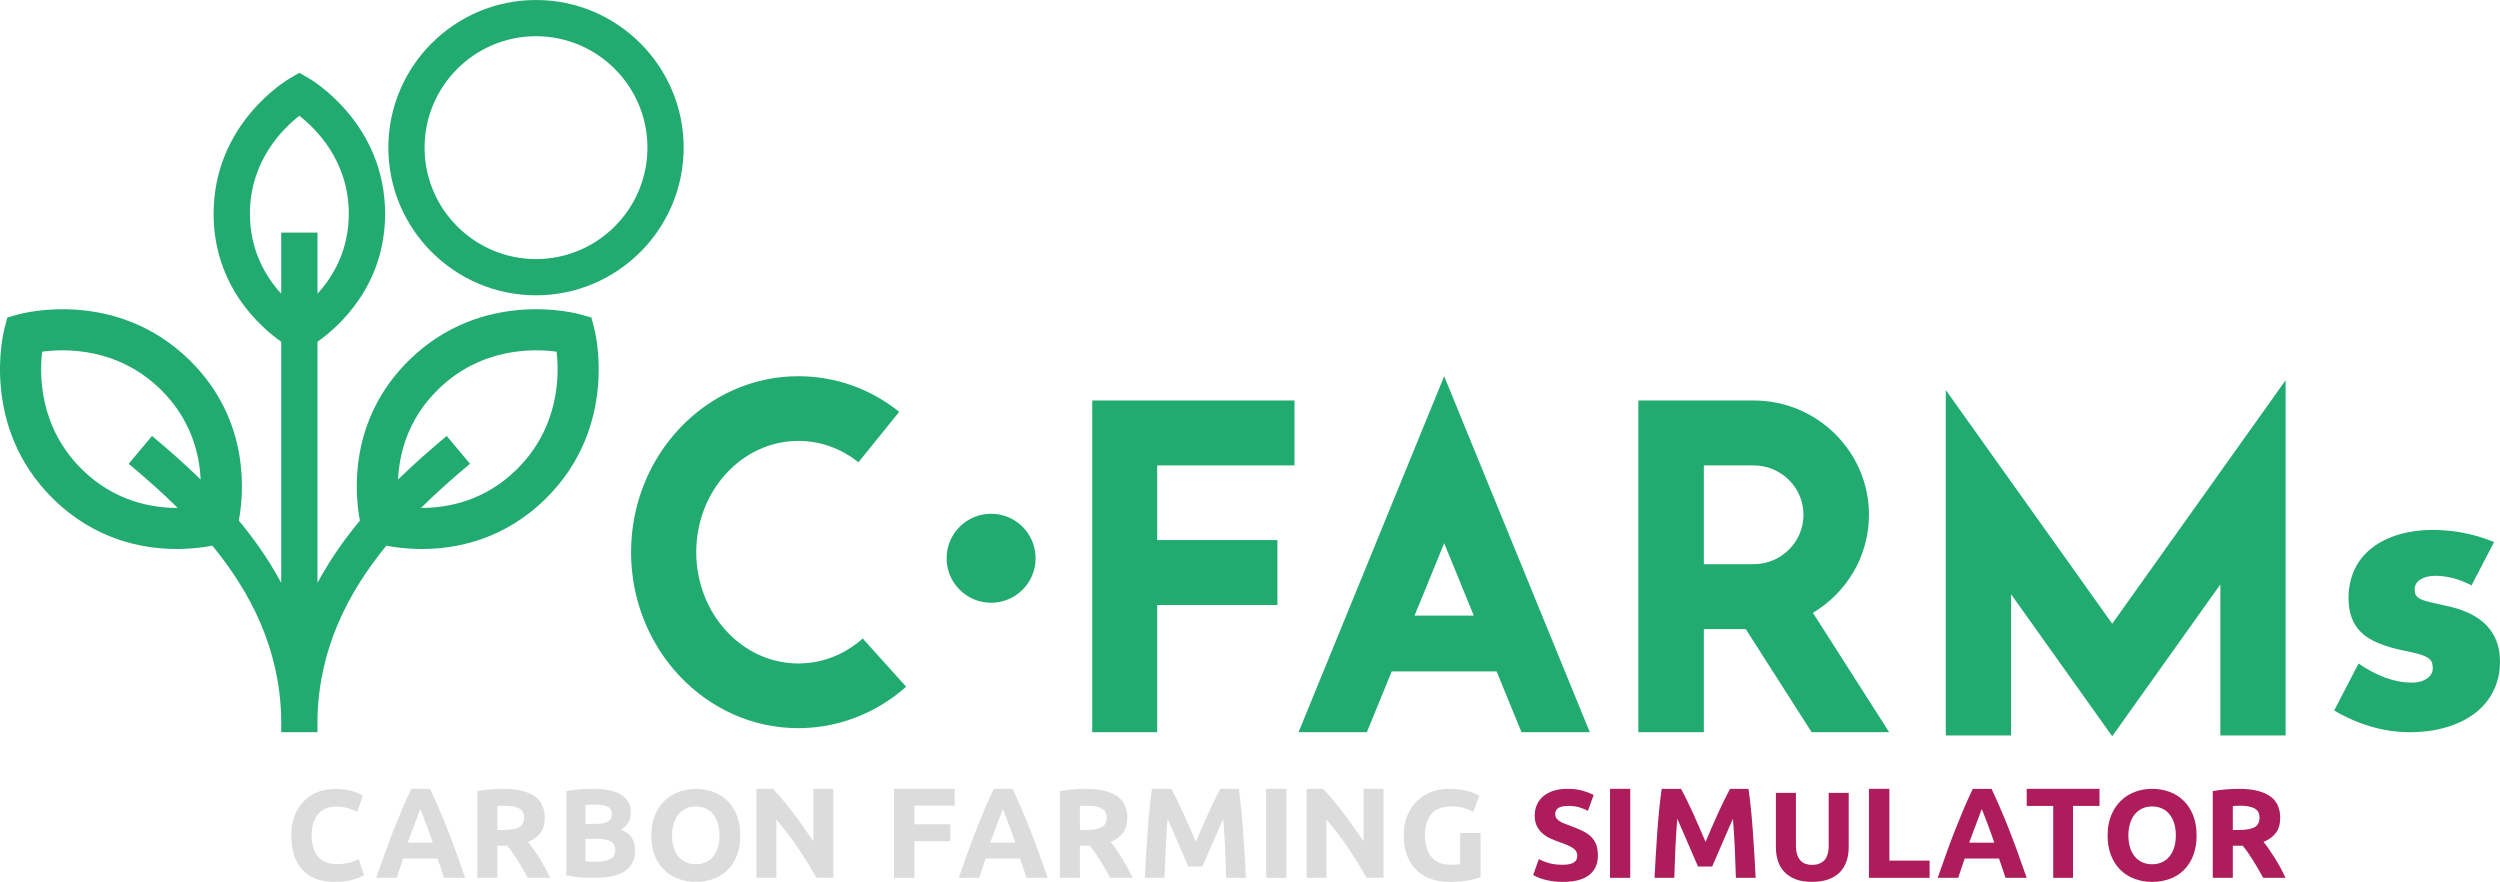
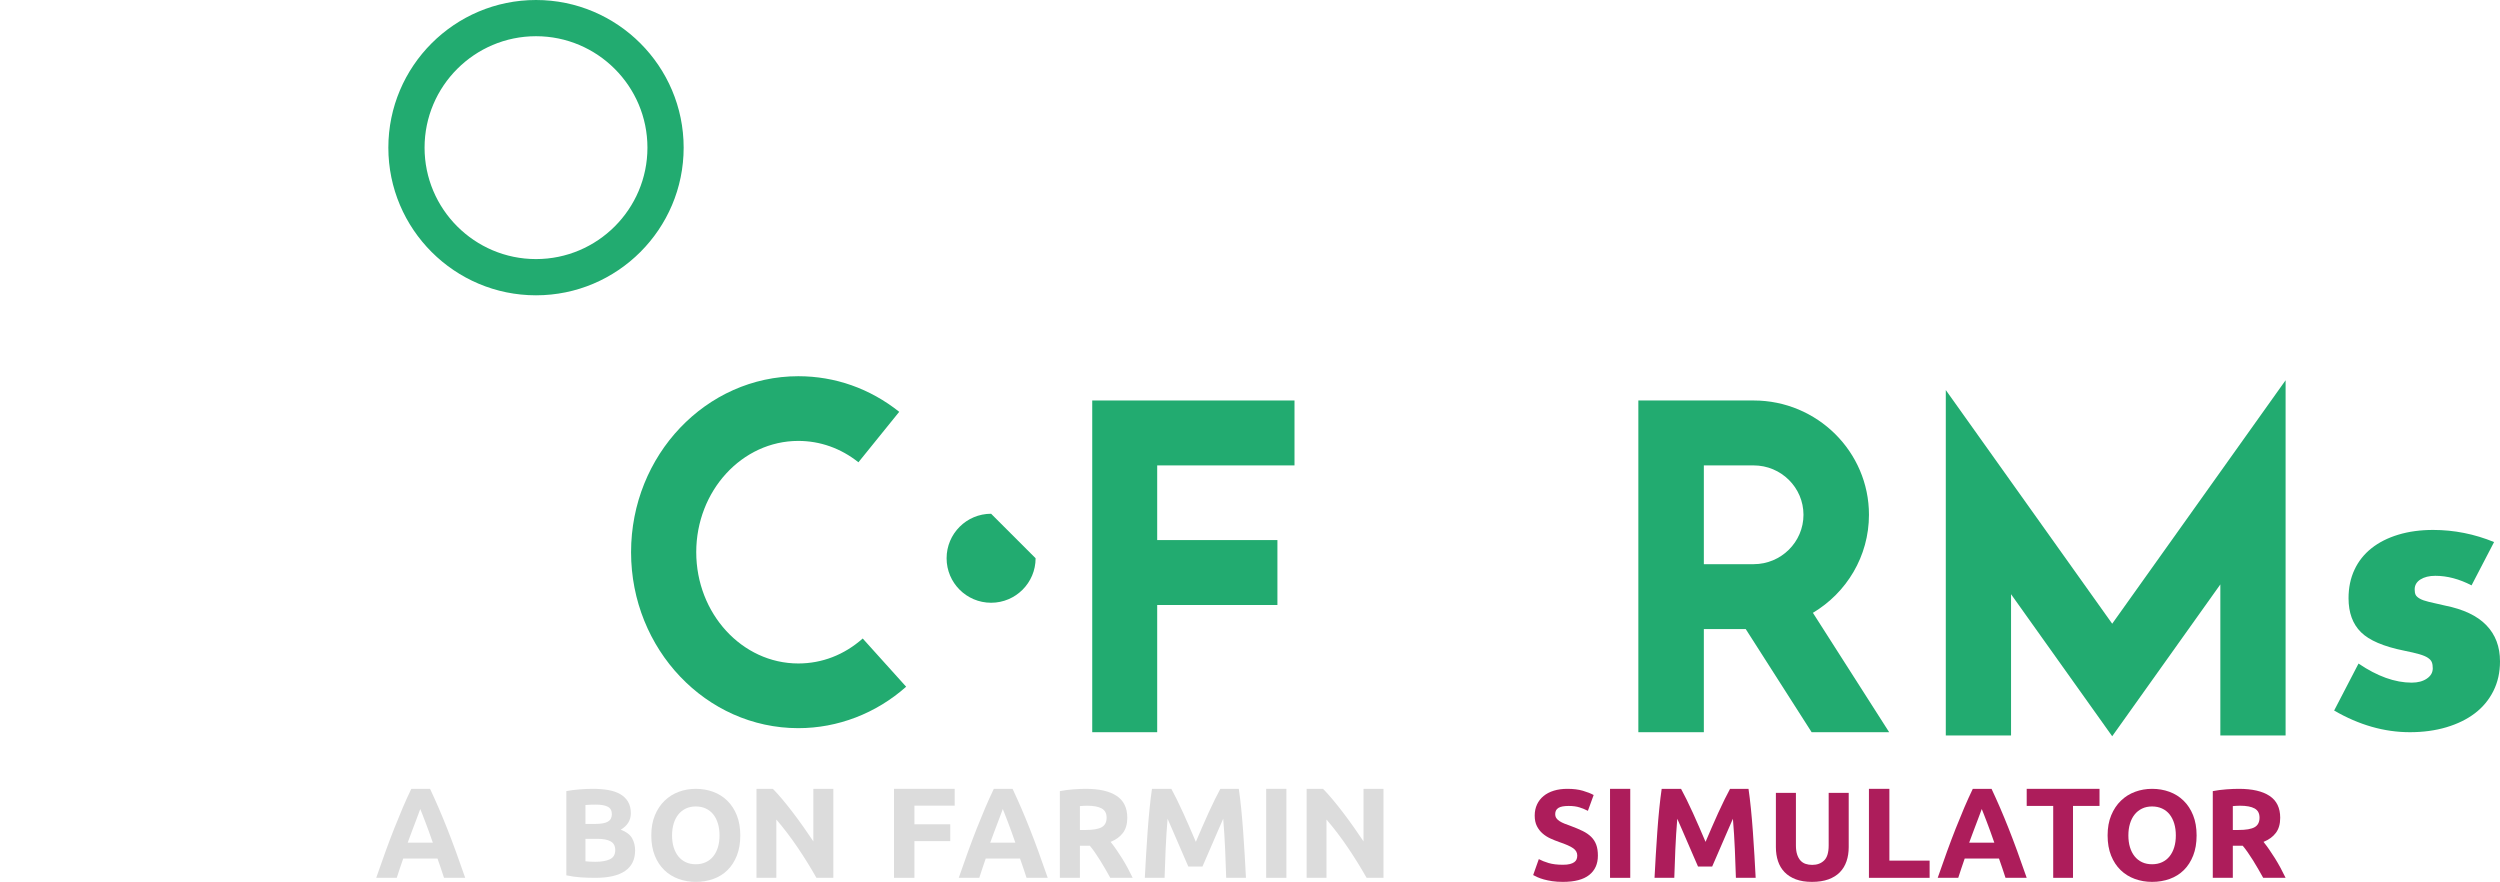
<svg xmlns="http://www.w3.org/2000/svg" width="618px" height="218px" viewBox="0 0 618 218" version="1.1">
  <g id="Landing-Page" stroke="none" stroke-width="1" fill="none" fill-rule="evenodd">
    <g id="Landing-working" transform="translate(-652, -121)">
      <g id="Cfarms---logo-color-DKBG" transform="translate(652, 121)">
        <g id="Group-2" transform="translate(72, 195)">
-           <path d="M10.776,23 C7.266,23 4.593,22.004 2.756,20.011 C0.919,18.017 0,15.185 0,11.516 C0,9.692 0.28,8.063 0.84,6.633 C1.401,5.2 2.169,3.992 3.145,3.006 C4.121,2.02 5.283,1.272 6.633,0.762 C7.983,0.253 9.446,0 11.025,0 C11.937,0 12.767,0.067 13.516,0.206 C14.264,0.344 14.917,0.502 15.478,0.683 C16.038,0.863 16.505,1.049 16.879,1.239 C17.254,1.43 17.522,1.578 17.69,1.684 L16.289,5.694 C15.623,5.332 14.85,5.026 13.967,4.771 C13.085,4.517 12.083,4.389 10.962,4.389 C10.214,4.389 9.482,4.517 8.766,4.771 C8.05,5.026 7.416,5.432 6.868,5.995 C6.317,6.557 5.875,7.285 5.543,8.176 C5.21,9.066 5.045,10.148 5.045,11.42 C5.045,12.44 5.154,13.388 5.373,14.266 C5.59,15.147 5.942,15.906 6.432,16.543 C6.919,17.177 7.556,17.683 8.345,18.053 C9.135,18.425 10.09,18.611 11.212,18.611 C11.917,18.611 12.551,18.568 13.111,18.483 C13.672,18.4 14.17,18.297 14.606,18.182 C15.042,18.063 15.426,17.933 15.759,17.783 C16.091,17.635 16.392,17.497 16.661,17.371 L18,21.346 C17.315,21.77 16.35,22.155 15.104,22.493 C13.858,22.832 12.415,23 10.776,23" id="Fill-1" fill="#DCDCDC" />
          <path d="M31.89,4.986 C31.781,5.303 31.62,5.739 31.411,6.291 C31.201,6.839 30.962,7.475 30.694,8.196 C30.426,8.917 30.126,9.71 29.793,10.577 C29.462,11.444 29.126,12.352 28.783,13.302 L34.993,13.302 C34.66,12.347 34.339,11.436 34.027,10.567 C33.716,9.698 33.421,8.905 33.14,8.183 C32.859,7.463 32.613,6.827 32.403,6.277 C32.19,5.729 32.02,5.298 31.89,4.986 L31.89,4.986 Z M37.763,22 C37.521,21.237 37.262,20.451 36.984,19.644 C36.706,18.841 36.429,18.036 36.153,17.238 L27.671,17.238 C27.396,18.041 27.121,18.845 26.846,19.651 C26.571,20.458 26.314,21.242 26.076,22 L21,22 C21.817,19.632 22.592,17.44 23.325,15.43 C24.059,13.419 24.776,11.523 25.477,9.746 C26.181,7.968 26.872,6.282 27.553,4.683 C28.234,3.085 28.942,1.525 29.675,0 L34.309,0 C35.024,1.525 35.727,3.085 36.42,4.683 C37.111,6.282 37.809,7.968 38.513,9.746 C39.216,11.523 39.935,13.419 40.669,15.43 C41.404,17.44 42.182,19.632 43,22 L37.763,22 Z" id="Fill-3" fill="#DCDCDC" />
-           <path d="M52.73,4.174 C52.37,4.174 52.048,4.183 51.761,4.206 C51.475,4.225 51.207,4.248 50.953,4.268 L50.953,10.17 L52.348,10.17 C54.211,10.17 55.544,9.939 56.349,9.478 C57.152,9.018 57.555,8.234 57.555,7.125 C57.555,6.058 57.147,5.3 56.334,4.849 C55.519,4.399 54.318,4.174 52.73,4.174 M52.445,0 C55.747,0 58.274,0.579 60.031,1.743 C61.788,2.904 62.667,4.708 62.667,7.155 C62.667,8.684 62.313,9.922 61.603,10.874 C60.894,11.826 59.874,12.575 58.54,13.118 C58.985,13.662 59.449,14.284 59.936,14.987 C60.423,15.688 60.905,16.42 61.381,17.183 C61.856,17.947 62.318,18.742 62.762,19.567 C63.206,20.394 63.619,21.206 64,22 L58.464,22 C58.061,21.289 57.65,20.566 57.237,19.834 C56.823,19.101 56.398,18.39 55.962,17.7 C55.526,17.009 55.096,16.355 54.672,15.74 C54.247,15.123 53.821,14.56 53.397,14.061 L50.953,14.061 L50.953,22 L46,22 L46,0.564 C47.08,0.356 48.195,0.21 49.349,0.126 C50.504,0.042 51.535,0 52.445,0" id="Fill-5" fill="#DCDCDC" />
          <path d="M72.723,12.363 L72.723,17.911 C73.076,17.953 73.458,17.982 73.874,18.004 C74.289,18.023 74.744,18.034 75.24,18.034 C76.691,18.034 77.861,17.828 78.753,17.416 C79.643,17.002 80.09,16.237 80.09,15.123 C80.09,14.13 79.716,13.423 78.97,12.998 C78.225,12.575 77.157,12.363 75.769,12.363 L72.723,12.363 Z M72.723,8.677 L75.085,8.677 C76.576,8.677 77.645,8.486 78.287,8.102 C78.929,7.721 79.25,7.107 79.25,6.259 C79.25,5.391 78.918,4.783 78.256,4.431 C77.594,4.079 76.618,3.903 75.334,3.903 C74.92,3.903 74.475,3.91 73.999,3.921 C73.522,3.93 73.097,3.956 72.723,3.996 L72.723,8.677 Z M75.179,22 C73.999,22 72.821,21.964 71.652,21.893 C70.48,21.82 69.263,21.648 68,21.383 L68,0.557 C68.994,0.371 70.082,0.231 71.264,0.138 C72.444,0.046 73.542,0 74.557,0 C75.925,0 77.184,0.098 78.333,0.293 C79.483,0.491 80.473,0.826 81.302,1.3 C82.129,1.777 82.778,2.4 83.243,3.175 C83.71,3.949 83.943,4.905 83.943,6.042 C83.943,7.758 83.114,9.109 81.456,10.102 C82.825,10.618 83.757,11.321 84.253,12.209 C84.751,13.096 85,14.098 85,15.216 C85,17.467 84.177,19.16 82.528,20.297 C80.881,21.434 78.431,22 75.179,22 L75.179,22 Z" id="Fill-7" fill="#DCDCDC" />
          <path d="M94.133,11.516 C94.133,12.598 94.265,13.574 94.531,14.443 C94.796,15.313 95.179,16.062 95.679,16.686 C96.179,17.311 96.79,17.795 97.513,18.134 C98.234,18.473 99.063,18.643 99.999,18.643 C100.913,18.643 101.736,18.473 102.47,18.134 C103.204,17.795 103.821,17.311 104.32,16.686 C104.819,16.062 105.201,15.313 105.468,14.443 C105.734,13.574 105.866,12.598 105.866,11.516 C105.866,10.434 105.734,9.453 105.468,8.572 C105.201,7.694 104.819,6.939 104.32,6.314 C103.821,5.688 103.204,5.207 102.47,4.866 C101.736,4.527 100.913,4.356 99.999,4.356 C99.063,4.356 98.234,4.532 97.513,4.883 C96.79,5.232 96.179,5.721 95.679,6.347 C95.179,6.971 94.796,7.724 94.531,8.605 C94.265,9.486 94.133,10.454 94.133,11.516 M111,11.516 C111,13.403 110.718,15.062 110.155,16.495 C109.591,17.925 108.82,19.125 107.844,20.089 C106.865,21.055 105.702,21.783 104.352,22.27 C103.002,22.757 101.551,23 99.999,23 C98.491,23 97.067,22.757 95.727,22.27 C94.388,21.783 93.218,21.055 92.22,20.089 C91.221,19.125 90.435,17.925 89.86,16.495 C89.287,15.062 89,13.403 89,11.516 C89,9.629 89.297,7.968 89.893,6.537 C90.487,5.103 91.289,3.902 92.3,2.926 C93.309,1.949 94.479,1.219 95.806,0.729 C97.134,0.242 98.532,0 99.999,0 C101.508,0 102.933,0.242 104.272,0.729 C105.611,1.219 106.78,1.949 107.779,2.926 C108.778,3.902 109.565,5.103 110.138,6.537 C110.713,7.968 111,9.629 111,11.516" id="Fill-9" fill="#DCDCDC" />
          <path d="M129.824,22 C128.4,19.481 126.86,16.995 125.201,14.541 C123.544,12.085 121.78,9.768 119.91,7.587 L119.91,22 L115,22 L115,0 L119.049,0 C119.749,0.698 120.525,1.558 121.375,2.572 C122.226,3.588 123.091,4.672 123.974,5.827 C124.856,6.978 125.732,8.176 126.605,9.412 C127.475,10.651 128.294,11.842 129.058,12.986 L129.058,0 L134,0 L134,22 L129.824,22 Z" id="Fill-12" fill="#DCDCDC" />
          <polygon id="Fill-14" fill="#DCDCDC" points="149 22 149 0 164 0 164 4.159 154.044 4.159 154.044 8.762 162.901 8.762 162.901 12.921 154.044 12.921 154.044 22" />
          <path d="M175.89,4.986 C175.781,5.303 175.62,5.739 175.411,6.291 C175.201,6.839 174.962,7.475 174.694,8.196 C174.426,8.917 174.126,9.71 173.793,10.577 C173.462,11.444 173.126,12.352 172.783,13.302 L178.993,13.302 C178.66,12.347 178.339,11.436 178.027,10.567 C177.716,9.698 177.421,8.905 177.14,8.183 C176.859,7.463 176.613,6.827 176.403,6.277 C176.19,5.729 176.02,5.298 175.89,4.986 L175.89,4.986 Z M181.763,22 C181.521,21.237 181.262,20.451 180.984,19.644 C180.706,18.841 180.429,18.036 180.153,17.238 L171.671,17.238 C171.396,18.041 171.121,18.845 170.846,19.651 C170.571,20.458 170.314,21.242 170.076,22 L165,22 C165.817,19.632 166.592,17.44 167.325,15.43 C168.059,13.419 168.776,11.523 169.477,9.746 C170.181,7.968 170.872,6.282 171.553,4.683 C172.234,3.085 172.942,1.525 173.675,0 L178.309,0 C179.024,1.525 179.727,3.085 180.42,4.683 C181.111,6.282 181.809,7.968 182.513,9.746 C183.216,11.523 183.935,13.419 184.669,15.43 C185.404,17.44 186.182,19.632 187,22 L181.763,22 Z" id="Fill-16" fill="#DCDCDC" />
          <path d="M196.73,4.174 C196.37,4.174 196.048,4.183 195.761,4.206 C195.475,4.225 195.207,4.248 194.953,4.268 L194.953,10.17 L196.348,10.17 C198.211,10.17 199.544,9.939 200.349,9.478 C201.152,9.018 201.555,8.234 201.555,7.125 C201.555,6.058 201.147,5.3 200.334,4.849 C199.519,4.399 198.318,4.174 196.73,4.174 M196.445,0 C199.747,0 202.274,0.579 204.031,1.743 C205.788,2.904 206.667,4.708 206.667,7.155 C206.667,8.684 206.313,9.922 205.603,10.874 C204.894,11.826 203.874,12.575 202.54,13.118 C202.985,13.662 203.449,14.284 203.936,14.987 C204.423,15.688 204.905,16.42 205.381,17.183 C205.856,17.947 206.318,18.742 206.762,19.567 C207.206,20.394 207.619,21.206 208,22 L202.464,22 C202.061,21.289 201.65,20.566 201.237,19.834 C200.823,19.101 200.398,18.39 199.962,17.7 C199.526,17.009 199.096,16.355 198.672,15.74 C198.247,15.123 197.821,14.56 197.397,14.061 L194.953,14.061 L194.953,22 L190,22 L190,0.564 C191.08,0.356 192.195,0.21 193.349,0.126 C194.504,0.042 195.535,0 196.445,0" id="Fill-18" fill="#DCDCDC" />
          <path d="M217.556,0 C217.942,0.698 218.387,1.563 218.893,2.589 C219.397,3.616 219.923,4.724 220.471,5.922 C221.019,7.116 221.562,8.338 222.098,9.588 C222.634,10.837 223.14,12.011 223.612,13.111 C224.085,12.011 224.589,10.837 225.127,9.588 C225.663,8.338 226.206,7.116 226.753,5.922 C227.3,4.724 227.827,3.616 228.332,2.589 C228.836,1.563 229.283,0.698 229.669,0 L234.232,0 C234.447,1.463 234.644,3.095 234.826,4.905 C235.009,6.716 235.168,8.598 235.309,10.556 C235.448,12.514 235.576,14.475 235.695,16.444 C235.812,18.412 235.913,20.265 236,22 L231.115,22 C231.051,19.861 230.964,17.536 230.858,15.016 C230.751,12.497 230.59,9.958 230.376,7.397 C229.989,8.286 229.559,9.27 229.086,10.349 C228.614,11.428 228.147,12.507 227.685,13.586 C227.223,14.665 226.777,15.697 226.346,16.681 C225.918,17.665 225.552,18.507 225.25,19.206 L221.75,19.206 C221.447,18.507 221.082,17.665 220.652,16.681 C220.223,15.697 219.776,14.665 219.314,13.586 C218.853,12.507 218.386,11.428 217.913,10.349 C217.441,9.27 217.011,8.286 216.623,7.397 C216.409,9.958 216.249,12.497 216.141,15.016 C216.033,17.536 215.949,19.861 215.884,22 L211,22 C211.087,20.265 211.188,18.412 211.305,16.444 C211.423,14.475 211.551,12.514 211.691,10.556 C211.83,8.598 211.991,6.716 212.173,4.905 C212.354,3.095 212.553,1.463 212.767,0 L217.556,0 Z" id="Fill-20" fill="#DCDCDC" />
          <polygon id="Fill-22" fill="#DCDCDC" points="241 22 246 22 246 0 241 0" />
          <path d="M265.824,22 C264.4,19.481 262.86,16.995 261.201,14.541 C259.544,12.085 257.78,9.768 255.91,7.587 L255.91,22 L251,22 L251,0 L255.049,0 C255.749,0.698 256.525,1.558 257.375,2.572 C258.226,3.588 259.091,4.672 259.974,5.827 C260.856,6.978 261.732,8.176 262.605,9.412 C263.475,10.651 264.294,11.842 265.058,12.986 L265.058,0 L270,0 L270,22 L265.824,22 Z" id="Fill-24" fill="#DCDCDC" />
-           <path d="M286.912,4.332 C284.559,4.332 282.86,4.973 281.813,6.259 C280.766,7.543 280.243,9.3 280.243,11.531 C280.243,12.614 280.373,13.596 280.632,14.478 C280.889,15.358 281.279,16.117 281.797,16.756 C282.315,17.394 282.962,17.886 283.74,18.236 C284.516,18.587 285.422,18.762 286.459,18.762 C287.019,18.762 287.499,18.753 287.899,18.731 C288.297,18.71 288.648,18.668 288.951,18.602 L288.951,10.925 L294,10.925 L294,21.851 C293.396,22.087 292.424,22.336 291.087,22.599 C289.749,22.866 288.098,23 286.134,23 C284.452,23 282.923,22.743 281.554,22.236 C280.184,21.726 279.013,20.982 278.041,20.005 C277.071,19.027 276.321,17.828 275.792,16.407 C275.264,14.982 275,13.358 275,11.531 C275,9.684 275.29,8.049 275.873,6.624 C276.456,5.202 277.254,3.997 278.269,3.01 C279.282,2.023 280.475,1.274 281.845,0.763 C283.216,0.254 284.677,0 286.231,0 C287.289,0 288.244,0.067 289.097,0.206 C289.949,0.344 290.681,0.502 291.297,0.684 C291.912,0.864 292.419,1.05 292.819,1.241 C293.217,1.432 293.503,1.58 293.676,1.686 L292.22,5.669 C291.529,5.31 290.736,4.995 289.841,4.729 C288.946,4.465 287.969,4.332 286.912,4.332" id="Fill-25" fill="#DCDCDC" />
          <path d="M314.351,18.769 C315.046,18.769 315.623,18.712 316.076,18.595 C316.532,18.478 316.895,18.32 317.17,18.117 C317.444,17.916 317.634,17.678 317.74,17.401 C317.845,17.126 317.899,16.819 317.899,16.48 C317.899,15.758 317.561,15.157 316.885,14.681 C316.209,14.204 315.046,13.69 313.4,13.137 C312.681,12.884 311.963,12.593 311.246,12.265 C310.527,11.936 309.883,11.521 309.313,11.022 C308.742,10.525 308.278,9.92 307.917,9.21 C307.559,8.5 307.379,7.634 307.379,6.616 C307.379,5.599 307.57,4.68 307.95,3.865 C308.33,3.049 308.869,2.354 309.566,1.779 C310.263,1.206 311.108,0.767 312.1,0.459 C313.093,0.153 314.212,0 315.459,0 C316.937,0 318.215,0.158 319.292,0.477 C320.369,0.793 321.256,1.144 321.953,1.526 L320.528,5.439 C319.915,5.122 319.234,4.84 318.485,4.594 C317.734,4.351 316.832,4.231 315.776,4.231 C314.593,4.231 313.743,4.394 313.225,4.723 C312.707,5.052 312.449,5.556 312.449,6.234 C312.449,6.638 312.544,6.977 312.734,7.253 C312.925,7.528 313.193,7.777 313.542,8.001 C313.891,8.223 314.292,8.424 314.747,8.605 C315.2,8.786 315.702,8.972 316.251,9.162 C317.392,9.586 318.383,10.006 319.229,10.417 C320.073,10.831 320.775,11.315 321.336,11.865 C321.895,12.418 322.313,13.065 322.587,13.808 C322.861,14.55 323,15.451 323,16.51 C323,18.568 322.281,20.164 320.845,21.299 C319.408,22.434 317.243,23 314.351,23 C313.378,23 312.501,22.942 311.72,22.827 C310.939,22.709 310.247,22.566 309.645,22.398 C309.044,22.227 308.525,22.047 308.093,21.856 C307.659,21.665 307.296,21.484 307,21.316 L308.394,17.372 C309.049,17.73 309.856,18.053 310.817,18.34 C311.777,18.626 312.956,18.769 314.351,18.769" id="Fill-26" fill="#AD1D5B" />
          <polygon id="Fill-27" fill="#AD1D5B" points="326 22 331 22 331 0 326 0" />
          <path d="M343.556,0 C343.942,0.698 344.387,1.563 344.893,2.589 C345.397,3.616 345.923,4.724 346.471,5.922 C347.019,7.116 347.562,8.338 348.098,9.588 C348.634,10.837 349.14,12.011 349.612,13.111 C350.085,12.011 350.589,10.837 351.127,9.588 C351.663,8.338 352.206,7.116 352.753,5.922 C353.3,4.724 353.827,3.616 354.332,2.589 C354.836,1.563 355.283,0.698 355.669,0 L360.232,0 C360.447,1.463 360.644,3.095 360.826,4.905 C361.009,6.716 361.168,8.598 361.309,10.556 C361.448,12.514 361.576,14.475 361.695,16.444 C361.812,18.412 361.913,20.265 362,22 L357.115,22 C357.051,19.861 356.964,17.536 356.858,15.016 C356.751,12.497 356.59,9.958 356.376,7.397 C355.989,8.286 355.559,9.27 355.086,10.349 C354.614,11.428 354.147,12.507 353.685,13.586 C353.223,14.665 352.777,15.697 352.346,16.681 C351.918,17.665 351.552,18.507 351.25,19.206 L347.75,19.206 C347.447,18.507 347.082,17.665 346.652,16.681 C346.223,15.697 345.776,14.665 345.314,13.586 C344.853,12.507 344.386,11.428 343.913,10.349 C343.441,9.27 343.011,8.286 342.623,7.397 C342.409,9.958 342.249,12.497 342.141,15.016 C342.033,17.536 341.949,19.861 341.884,22 L337,22 C337.087,20.265 337.188,18.412 337.305,16.444 C337.423,14.475 337.551,12.514 337.691,10.556 C337.83,8.598 337.991,6.716 338.174,4.905 C338.354,3.095 338.553,1.463 338.767,0 L343.556,0 Z" id="Fill-28" fill="#AD1D5B" />
          <path d="M375.921,23 C374.376,23 373.042,22.789 371.92,22.365 C370.798,21.937 369.874,21.349 369.143,20.59 C368.413,19.834 367.873,18.93 367.524,17.882 C367.175,16.835 367,15.679 367,14.411 L367,1 L371.952,1 L371.952,14.009 C371.952,14.88 372.052,15.621 372.254,16.233 C372.455,16.844 372.731,17.342 373.079,17.727 C373.428,18.11 373.852,18.386 374.35,18.552 C374.847,18.717 375.391,18.801 375.984,18.801 C377.191,18.801 378.17,18.437 378.921,17.711 C379.673,16.987 380.048,15.752 380.048,14.009 L380.048,1 L385,1 L385,14.411 C385,15.679 384.822,16.839 384.46,17.897 C384.101,18.955 383.551,19.863 382.811,20.621 C382.069,21.377 381.127,21.964 379.984,22.379 C378.842,22.794 377.486,23 375.921,23" id="Fill-29" fill="#AD1D5B" />
          <polygon id="Fill-30" fill="#AD1D5B" points="405 17.746 405 22 390 22 390 0 395.054 0 395.054 17.746" />
          <path d="M417.89,4.986 C417.781,5.303 417.62,5.739 417.411,6.291 C417.201,6.839 416.962,7.475 416.694,8.196 C416.426,8.917 416.126,9.71 415.793,10.577 C415.462,11.444 415.126,12.352 414.783,13.302 L420.993,13.302 C420.66,12.347 420.339,11.436 420.027,10.567 C419.716,9.698 419.421,8.905 419.14,8.183 C418.859,7.463 418.613,6.827 418.403,6.277 C418.19,5.729 418.02,5.298 417.89,4.986 L417.89,4.986 Z M423.763,22 C423.521,21.237 423.262,20.451 422.984,19.644 C422.706,18.841 422.429,18.036 422.153,17.238 L413.671,17.238 C413.396,18.041 413.121,18.845 412.846,19.651 C412.571,20.458 412.314,21.242 412.076,22 L407,22 C407.817,19.632 408.592,17.44 409.325,15.43 C410.059,13.419 410.776,11.523 411.477,9.746 C412.181,7.968 412.872,6.282 413.553,4.683 C414.234,3.085 414.942,1.525 415.675,0 L420.309,0 C421.024,1.525 421.727,3.085 422.42,4.683 C423.111,6.282 423.809,7.968 424.513,9.746 C425.216,11.523 425.935,13.419 426.669,15.43 C427.404,17.44 428.182,19.632 429,22 L423.763,22 Z" id="Fill-31" fill="#AD1D5B" />
          <polygon id="Fill-32" fill="#AD1D5B" points="447 0 447 4.224 440.447 4.224 440.447 22 435.554 22 435.554 4.224 429 4.224 429 0" />
          <path d="M454.133,11.516 C454.133,12.598 454.265,13.574 454.531,14.443 C454.796,15.313 455.179,16.061 455.679,16.685 C456.179,17.311 456.79,17.795 457.513,18.134 C458.234,18.473 459.063,18.643 459.999,18.643 C460.913,18.643 461.736,18.473 462.47,18.134 C463.204,17.795 463.821,17.311 464.32,16.685 C464.819,16.061 465.201,15.313 465.468,14.443 C465.734,13.574 465.866,12.598 465.866,11.516 C465.866,10.434 465.734,9.453 465.468,8.572 C465.201,7.694 464.819,6.939 464.32,6.313 C463.821,5.688 463.204,5.207 462.47,4.866 C461.736,4.527 460.913,4.356 459.999,4.356 C459.063,4.356 458.234,4.532 457.513,4.883 C456.79,5.232 456.179,5.721 455.679,6.346 C455.179,6.97 454.796,7.724 454.531,8.605 C454.265,9.486 454.133,10.454 454.133,11.516 M471,11.516 C471,13.403 470.718,15.062 470.155,16.494 C469.591,17.925 468.82,19.125 467.844,20.089 C466.865,21.055 465.702,21.783 464.352,22.27 C463.002,22.757 461.551,23 459.999,23 C458.491,23 457.067,22.757 455.727,22.27 C454.388,21.783 453.218,21.055 452.22,20.089 C451.221,19.125 450.435,17.925 449.86,16.494 C449.287,15.062 449,13.403 449,11.516 C449,9.629 449.297,7.968 449.893,6.537 C450.487,5.103 451.289,3.902 452.3,2.925 C453.309,1.949 454.479,1.219 455.806,0.729 C457.134,0.242 458.532,0 459.999,0 C461.508,0 462.933,0.242 464.272,0.729 C465.611,1.219 466.78,1.949 467.779,2.925 C468.778,3.902 469.565,5.103 470.138,6.537 C470.713,7.968 471,9.629 471,11.516" id="Fill-33" fill="#AD1D5B" />
          <path d="M481.73,4.174 C481.37,4.174 481.048,4.183 480.761,4.206 C480.475,4.225 480.207,4.248 479.953,4.268 L479.953,10.17 L481.348,10.17 C483.211,10.17 484.544,9.939 485.349,9.478 C486.152,9.018 486.555,8.234 486.555,7.125 C486.555,6.058 486.147,5.3 485.334,4.849 C484.519,4.399 483.318,4.174 481.73,4.174 M481.445,0 C484.747,0 487.274,0.579 489.031,1.743 C490.788,2.904 491.667,4.708 491.667,7.155 C491.667,8.684 491.313,9.922 490.603,10.874 C489.894,11.826 488.874,12.575 487.54,13.118 C487.985,13.662 488.449,14.284 488.936,14.987 C489.423,15.688 489.905,16.42 490.381,17.183 C490.856,17.947 491.318,18.742 491.762,19.567 C492.206,20.394 492.619,21.206 493,22 L487.464,22 C487.061,21.289 486.65,20.566 486.237,19.834 C485.823,19.101 485.398,18.39 484.962,17.7 C484.526,17.009 484.096,16.355 483.672,15.74 C483.247,15.123 482.821,14.56 482.397,14.061 L479.953,14.061 L479.953,22 L475,22 L475,0.564 C476.08,0.356 477.195,0.21 478.349,0.126 C479.504,0.042 480.535,0 481.445,0" id="Fill-34" fill="#AD1D5B" />
        </g>
        <g id="Group-3" fill="#22AB70">
          <path d="M610.968,144.702 C607.925,143.13 604.943,142.341 602.02,142.341 C600.496,142.341 599.266,142.648 598.32,143.25 C597.376,143.855 596.906,144.671 596.906,145.699 C596.906,146.243 596.982,146.683 597.133,147.017 C597.287,147.351 597.62,147.665 598.14,147.968 C598.656,148.271 599.416,148.543 600.423,148.784 C601.426,149.03 602.749,149.329 604.392,149.693 C608.959,150.602 612.369,152.219 614.62,154.55 C616.873,156.875 618,159.857 618,163.487 C618,166.209 617.452,168.659 616.357,170.835 C615.261,173.012 613.738,174.844 611.79,176.324 C609.842,177.807 607.496,178.957 604.758,179.774 C602.02,180.59 599.008,181 595.718,181 C589.388,181 583.148,179.214 577,175.646 L583.028,164.032 C587.653,167.175 592.034,168.75 596.176,168.75 C597.696,168.75 598.946,168.417 599.918,167.75 C600.894,167.087 601.379,166.24 601.379,165.208 C601.379,164.607 601.303,164.108 601.152,163.714 C600.998,163.319 600.681,162.958 600.192,162.625 C599.705,162.292 598.992,161.989 598.047,161.717 C597.102,161.445 595.872,161.157 594.349,160.854 C589.238,159.828 585.658,158.297 583.622,156.27 C581.581,154.247 580.559,151.448 580.559,147.88 C580.559,145.277 581.049,142.931 582.022,140.846 C582.994,138.758 584.398,136.99 586.222,135.537 C588.05,134.086 590.256,132.966 592.844,132.18 C595.429,131.395 598.306,131 601.473,131 C606.645,131 611.667,132 616.537,133.993 L610.968,144.702 Z" id="Fill-35" />
          <polygon id="Fill-36" points="565 94 522.136 154.181 481 96.419 481 181.802 497.13 181.802 497.13 146.887 522.136 182 548.869 144.468 548.869 181.802 565 181.802 565 121.819" />
          <path d="M421.19,115.048 L433.502,115.048 C440.295,115.048 445.82,120.525 445.82,127.254 C445.82,133.987 440.295,139.464 433.502,139.464 L421.19,139.464 L421.19,115.048 Z M421.19,155.513 L431.551,155.513 L447.837,181 L467,181 L448.149,151.489 C456.445,146.544 462.008,137.534 462.008,127.254 C462.008,111.676 449.222,99 433.502,99 L405,99 L405,155.513 L405,181 L421.19,181 L421.19,155.513 Z" id="Fill-37" />
-           <path d="M357,134.282 L364.319,152.172 L349.681,152.172 L357,134.282 Z M337.886,181 L344.04,165.963 L369.96,165.963 L376.114,181 L393,181 L357,93 L321,181 L337.886,181 Z" id="Fill-38" />
          <polygon id="Fill-39" points="320 115.048 320 99 270 99 270 181 286.059 181 286.059 149.555 315.778 149.555 315.778 133.506 286.059 133.506 286.059 115.048" />
-           <path d="M256,138 C256,144.077 251.075,149 245.001,149 C238.925,149 234,144.077 234,138 C234,131.923 238.925,127 245.001,127 C251.075,127 256,131.923 256,138" id="Fill-40" />
+           <path d="M256,138 C256,144.077 251.075,149 245.001,149 C238.925,149 234,144.077 234,138 C234,131.923 238.925,127 245.001,127 " id="Fill-40" />
          <path d="M197.344,180 C174.548,180 156,160.488 156,136.501 C156,112.516 174.548,93 197.344,93 C206.434,93 215.056,96.045 222.286,101.801 L212.202,114.275 C207.866,110.818 202.728,108.994 197.344,108.994 C183.43,108.994 172.111,121.333 172.111,136.501 C172.111,151.667 183.43,164.009 197.344,164.009 C203.212,164.009 208.716,161.874 213.262,157.838 L224,169.759 C216.561,176.364 207.096,180 197.344,180" id="Fill-41" />
          <path d="M132.5,8.952 C117.311,8.952 104.953,21.31 104.953,36.5 C104.953,51.69 117.311,64.044 132.5,64.044 C147.689,64.044 160.047,51.69 160.047,36.5 C160.047,21.31 147.689,8.952 132.5,8.952 M132.5,73 C112.372,73 96,56.624 96,36.5 C96,16.372 112.372,0 132.5,0 C152.628,0 169,16.372 169,36.5 C169,56.624 152.628,73 132.5,73" id="Fill-42" />
-           <path d="M127.688,116.082 C119.708,123.919 110.531,125.583 104.076,125.553 C108,121.676 112.107,118.059 116.185,114.65 L110.43,107.766 C106.742,110.843 102.59,114.445 98.403,118.53 C98.696,112.175 100.762,103.669 108.256,96.311 C118.866,85.891 131.789,86.154 137.587,86.934 C138.267,92.752 138.293,105.666 127.688,116.082 M61.778,52.851 C61.778,39.748 69.928,31.787 74,28.625 C78.077,31.791 86.22,39.751 86.22,52.851 C86.22,61.982 82.257,68.479 78.487,72.599 L78.487,57.496 L69.511,57.496 L69.511,72.599 C65.741,68.479 61.778,61.982 61.778,52.851 M43.926,125.553 C37.468,125.583 28.295,123.919 20.311,116.082 C9.705,105.666 9.736,92.752 10.415,86.934 C16.209,86.154 29.133,85.891 39.743,96.311 C47.24,103.669 49.303,112.175 49.596,118.53 C45.41,114.445 41.258,110.843 37.573,107.766 L31.813,114.65 C35.896,118.059 40.001,121.676 43.926,125.553 M146.927,81.325 L146.193,78.487 L143.365,77.699 C142.392,77.428 119.252,71.24 101.118,89.05 C85.885,104.006 87.789,122.503 88.971,128.687 C87.24,130.777 85.555,132.954 83.965,135.216 C81.925,138.123 80.103,141.073 78.487,144.069 L78.487,84.478 C83.594,80.884 95.197,70.753 95.197,52.851 C95.197,30.455 77.012,19.734 76.239,19.29 L74,18 L71.759,19.29 C70.987,19.734 52.802,30.455 52.802,52.851 C52.802,70.753 64.405,80.884 69.511,84.478 L69.511,144.069 C67.9,141.073 66.078,138.123 64.038,135.216 C62.443,132.954 60.763,130.777 59.029,128.687 C60.211,122.503 62.115,104.006 46.881,89.05 C28.75,71.24 5.61,77.428 4.633,77.699 L1.81,78.487 L1.073,81.325 C0.817,82.305 -4.957,105.539 13.173,123.345 C23.475,133.459 35.259,135.714 43.714,135.714 C47.41,135.714 50.469,135.282 52.493,134.891 C62.014,146.501 69.048,160.284 69.511,177.267 L69.511,181 L78.487,181 L78.487,177.267 C78.951,160.284 85.989,146.501 95.51,134.891 C97.534,135.282 100.589,135.714 104.284,135.714 C112.744,135.714 124.525,133.459 134.825,123.345 C152.959,105.539 147.182,82.305 146.927,81.325" id="Fill-43" />
        </g>
      </g>
    </g>
  </g>
</svg>